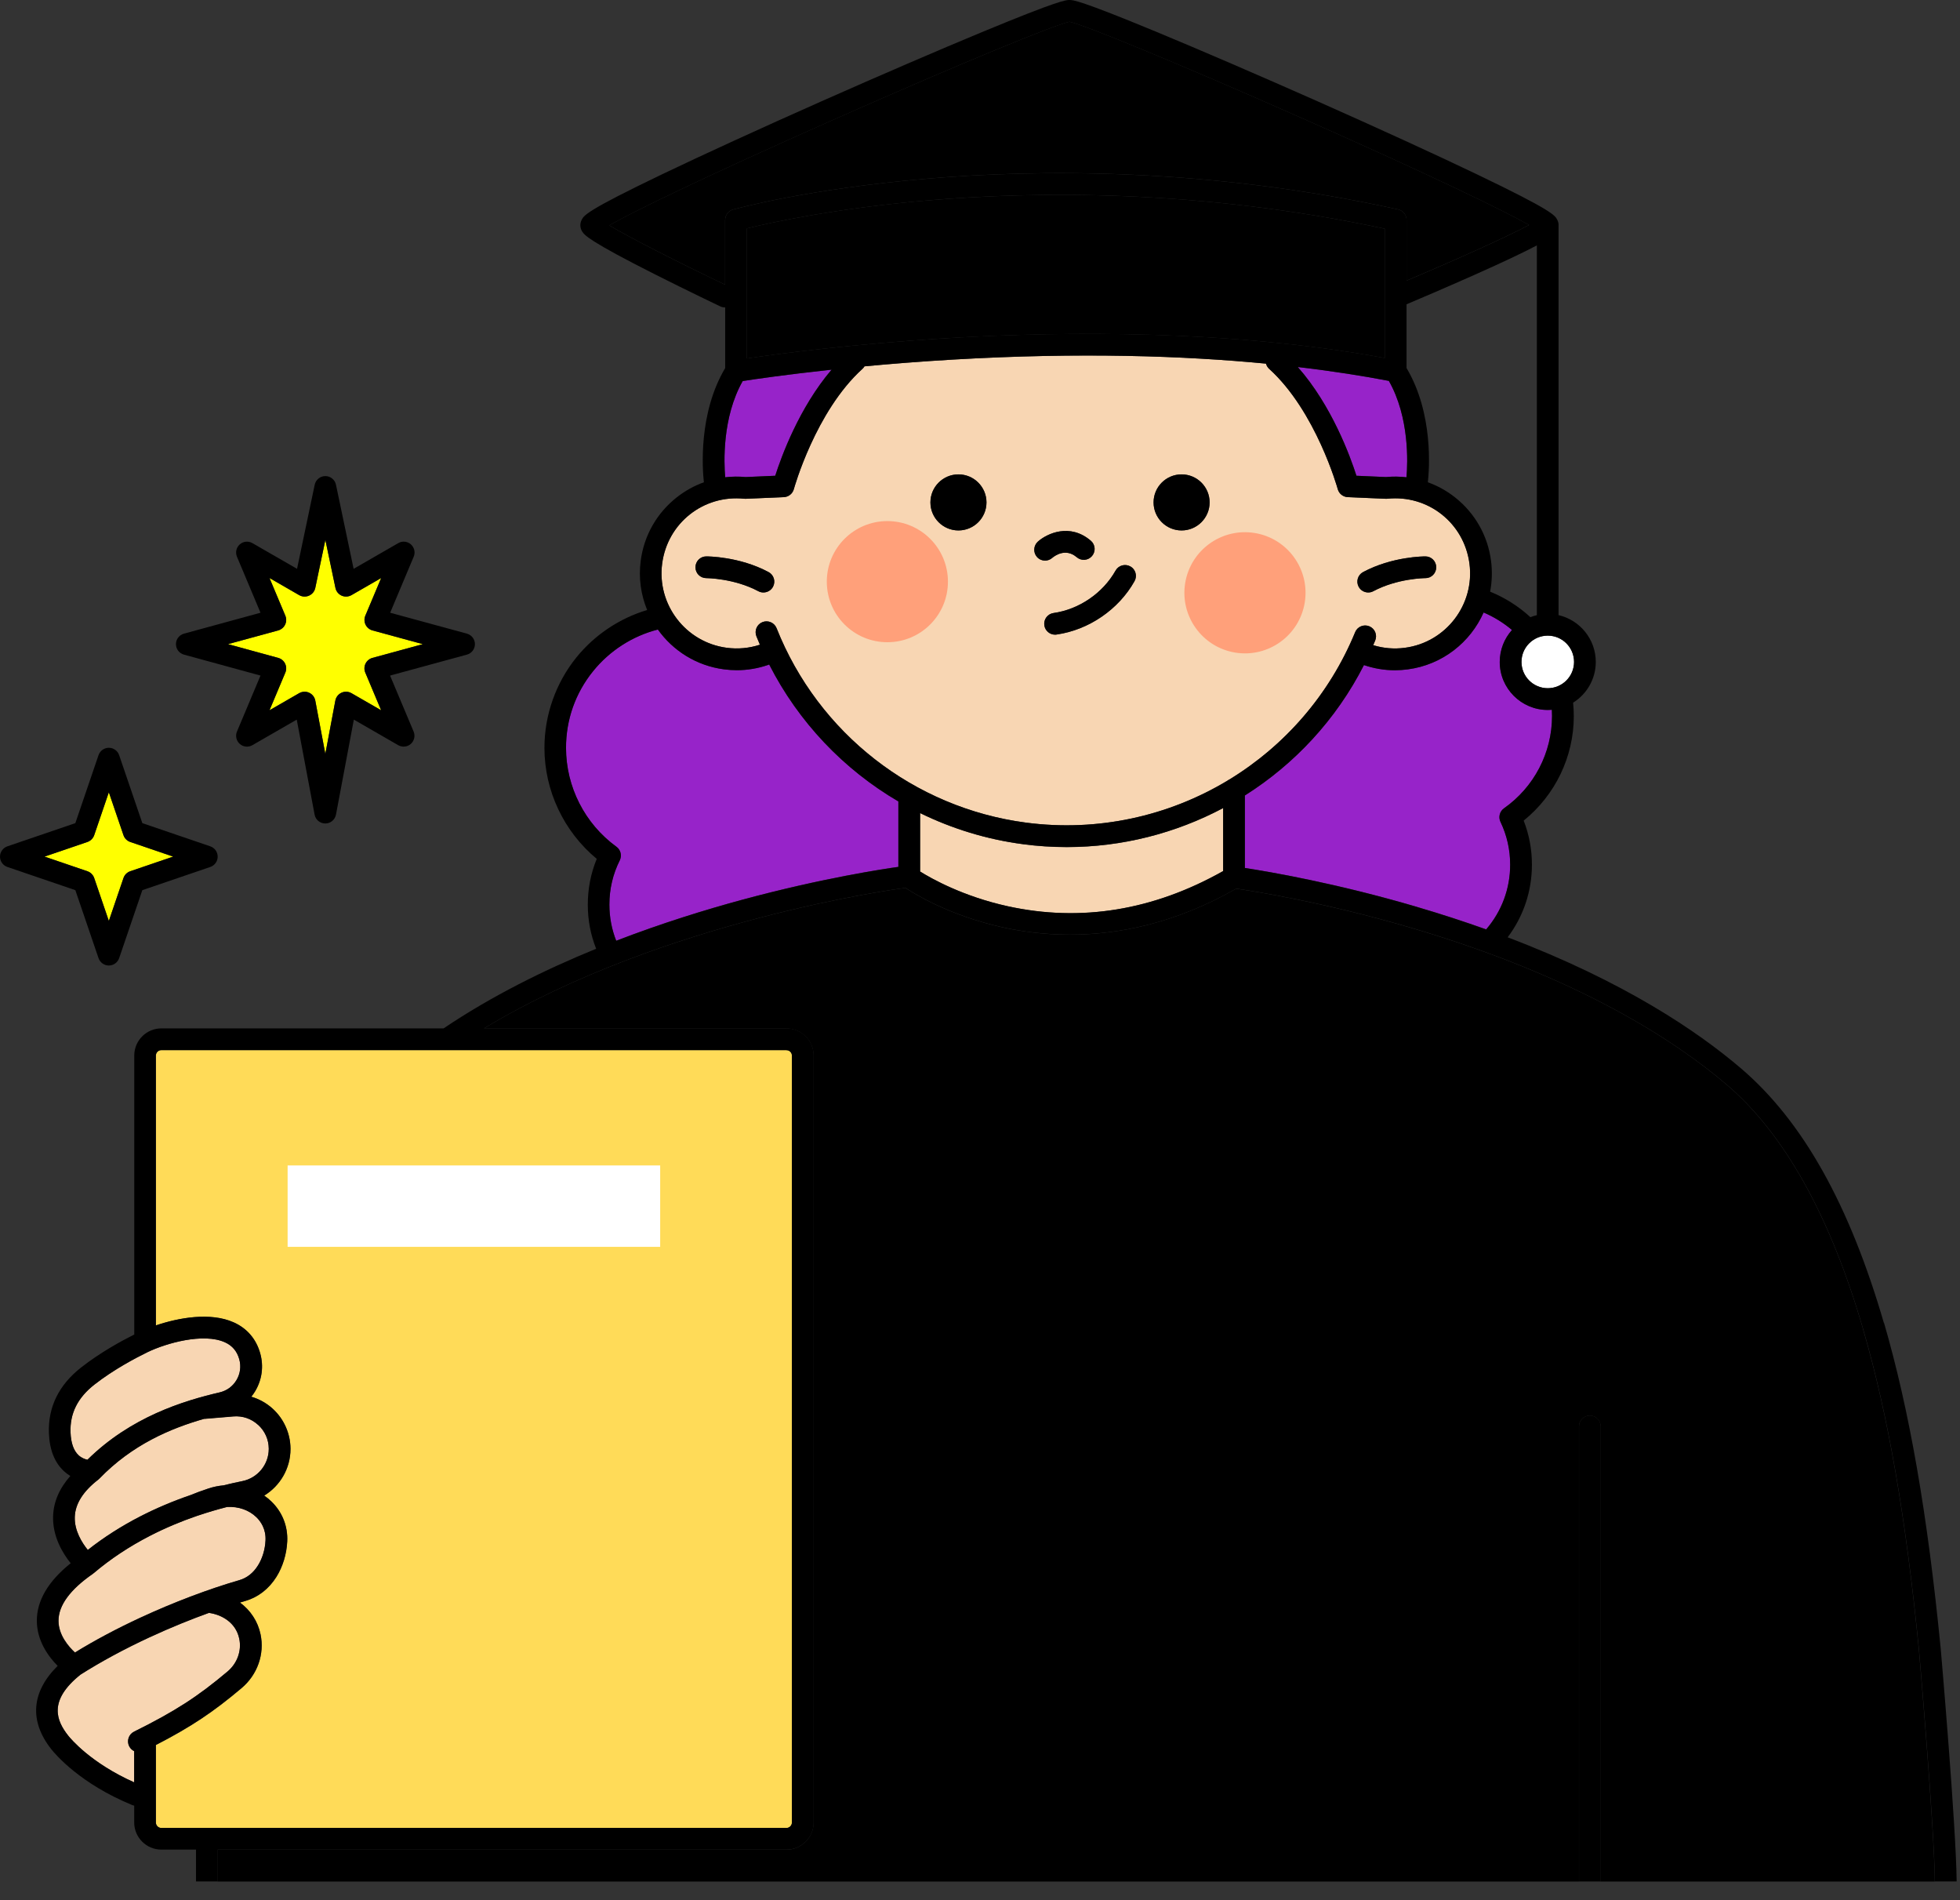
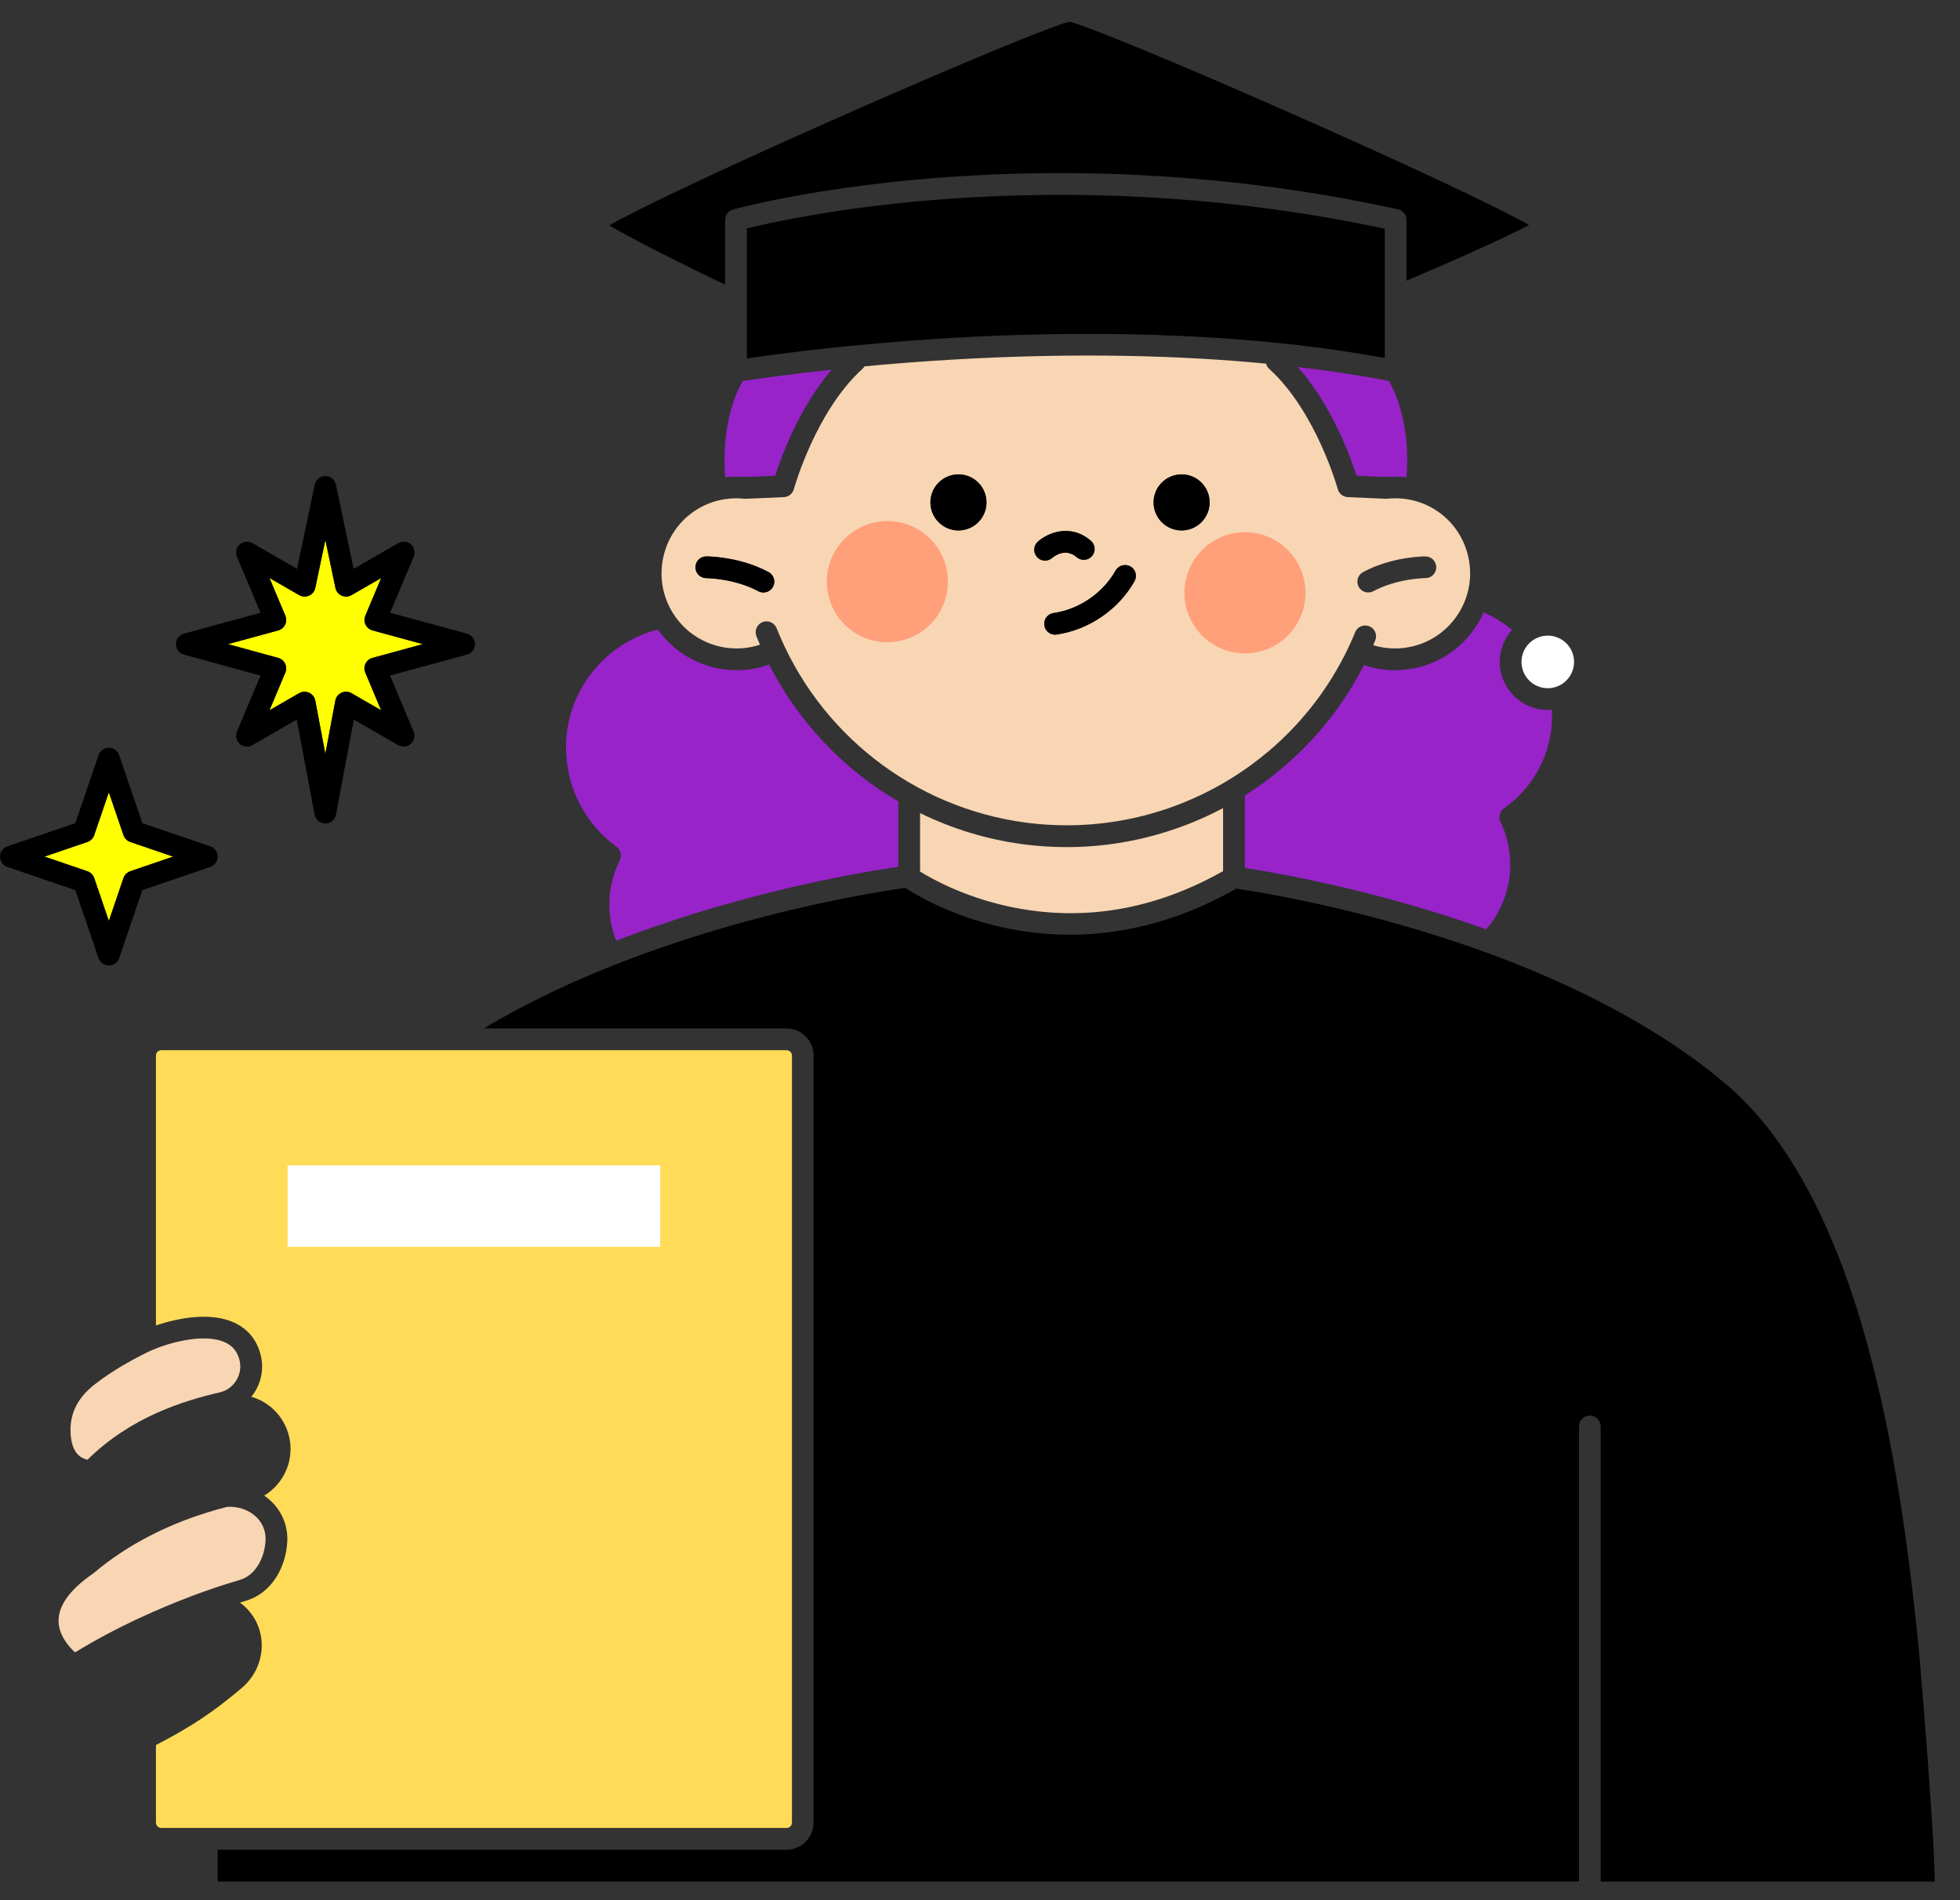
<svg xmlns="http://www.w3.org/2000/svg" width="98" height="95" viewBox="0 0 98 95" fill="none">
  <rect x="0" y="0" width="98" height="95" fill="#333333" stroke="none" />
  <path d="M36.257 10.996C36.257 10.753 36.42 10.538 36.654 10.473C36.804 10.432 40.413 9.439 46.341 8.933C51.802 8.466 60.322 8.355 69.9 10.466C70.15 10.521 70.326 10.742 70.326 10.996V14.031C72.816 12.976 75.359 11.833 76.452 11.246C75.149 10.506 71.475 8.733 65.312 6C58.691 3.063 54.142 1.217 53.473 1.086C52.806 1.217 48.257 3.065 41.633 6C35.42 8.755 31.738 10.536 30.461 11.264C31.497 11.885 33.948 13.128 36.255 14.231V10.994L36.257 10.996Z" fill="black" />
  <path d="M51.151 42.203C49.337 41.964 47.603 41.429 46.004 40.647V43.569C46.569 43.921 48.153 44.814 50.388 45.305C54.044 46.106 57.666 45.516 61.154 43.547V40.398C58.782 41.655 56.106 42.348 53.336 42.348C52.613 42.348 51.883 42.3 51.149 42.205L51.151 42.203Z" fill="#F8D6B3" />
  <path d="M75.025 41.084C74.91 40.845 74.986 40.556 75.203 40.404C76.706 39.35 77.604 37.626 77.604 35.794C77.604 35.69 77.599 35.586 77.595 35.481C77.528 35.488 77.458 35.49 77.388 35.49C76.066 35.49 74.988 34.413 74.988 33.09C74.988 32.477 75.22 31.916 75.601 31.491C75.173 31.13 74.695 30.835 74.182 30.617C73.522 32.11 72.123 33.233 70.389 33.461C70.174 33.489 69.959 33.505 69.746 33.505C69.22 33.505 68.703 33.418 68.199 33.246C66.813 35.968 64.732 38.195 62.245 39.765V43.389C63.446 43.573 66.809 44.145 70.865 45.34C72.084 45.698 73.231 46.074 74.31 46.458C75.088 45.559 75.512 44.423 75.512 43.224C75.512 42.474 75.349 41.753 75.027 41.082L75.025 41.084Z" fill="#9723C9" />
  <path d="M38.457 33.215C38.438 33.226 38.416 33.235 38.394 33.241C37.888 33.415 37.369 33.502 36.839 33.502C36.626 33.502 36.411 33.487 36.196 33.459C34.814 33.276 33.646 32.525 32.892 31.469C31.625 31.792 30.478 32.529 29.651 33.554C28.766 34.649 28.299 35.974 28.299 37.384C28.299 39.331 29.242 41.179 30.819 42.326C31.035 42.483 31.104 42.769 30.987 43.008C30.641 43.701 30.468 44.444 30.468 45.218C30.468 45.848 30.583 46.454 30.808 47.027C33.094 46.145 35.271 45.474 37.097 44.981C41.142 43.884 44.294 43.419 44.916 43.334V40.063C42.181 38.464 39.922 36.098 38.455 33.215H38.457Z" fill="#9723C9" />
  <path d="M67.758 31.603C67.871 31.325 68.191 31.195 68.467 31.308C68.745 31.423 68.877 31.74 68.762 32.016C68.729 32.094 68.697 32.175 68.662 32.253C69.175 32.409 69.707 32.455 70.246 32.383C72.296 32.112 73.746 30.224 73.474 28.173C73.207 26.144 71.404 24.719 69.37 24.932C69.344 24.934 69.318 24.936 69.29 24.934L67.389 24.852C67.152 24.841 66.95 24.68 66.889 24.452C66.879 24.413 65.803 20.561 63.459 18.439C63.379 18.367 63.327 18.276 63.301 18.178C59.23 17.787 54.018 17.605 47.638 17.976C46.035 18.07 44.549 18.189 43.226 18.313C43.2 18.358 43.165 18.4 43.124 18.439C40.773 20.566 39.705 24.413 39.694 24.452C39.631 24.68 39.428 24.841 39.194 24.852L37.293 24.934C37.267 24.934 37.241 24.934 37.213 24.932C35.179 24.721 33.376 26.144 33.109 28.173C32.838 30.224 34.286 32.114 36.339 32.383C36.904 32.457 37.46 32.405 37.997 32.229C37.936 32.088 37.877 31.947 37.821 31.805C37.71 31.527 37.847 31.21 38.125 31.099C38.403 30.989 38.72 31.125 38.831 31.404C40.919 36.658 45.696 40.384 51.296 41.123C54.889 41.596 58.419 40.799 61.369 39.029C61.402 39.002 61.439 38.981 61.478 38.963C64.233 37.28 66.47 34.745 67.76 31.603H67.758ZM68.156 28.597C69.62 27.815 71.206 27.815 71.271 27.815C71.571 27.815 71.812 28.06 71.812 28.36C71.812 28.66 71.567 28.905 71.267 28.901C71.243 28.901 69.876 28.91 68.666 29.555C68.586 29.598 68.497 29.618 68.412 29.618C68.219 29.618 68.03 29.514 67.932 29.331C67.791 29.066 67.891 28.738 68.156 28.597ZM38.651 29.331C38.553 29.514 38.366 29.618 38.171 29.618C38.084 29.618 37.997 29.598 37.917 29.555C36.704 28.907 35.334 28.901 35.316 28.901C35.016 28.901 34.773 28.66 34.773 28.36C34.773 28.06 35.014 27.817 35.312 27.815C35.377 27.815 36.963 27.815 38.427 28.597C38.692 28.738 38.792 29.066 38.651 29.331ZM47.922 26.518C47.149 26.518 46.521 25.89 46.521 25.117C46.521 24.343 47.149 23.715 47.922 23.715C48.696 23.715 49.324 24.343 49.324 25.117C49.324 25.89 48.696 26.518 47.922 26.518ZM51.848 27.841C51.648 27.617 51.672 27.272 51.896 27.072C52.354 26.666 53.497 26.133 54.542 27.031C54.77 27.226 54.796 27.569 54.6 27.795C54.405 28.023 54.062 28.049 53.836 27.854C53.273 27.372 52.719 27.797 52.613 27.887C52.511 27.978 52.382 28.023 52.254 28.023C52.104 28.023 51.954 27.96 51.848 27.841ZM56.725 29.055C55.93 30.472 54.435 31.493 52.828 31.723C52.802 31.727 52.776 31.729 52.752 31.729C52.487 31.729 52.254 31.534 52.215 31.262C52.174 30.965 52.38 30.691 52.676 30.648C53.955 30.465 55.146 29.653 55.778 28.525C55.925 28.265 56.256 28.171 56.516 28.319C56.777 28.466 56.87 28.797 56.723 29.057L56.725 29.055ZM59.08 26.518C58.306 26.518 57.678 25.89 57.678 25.117C57.678 24.343 58.306 23.715 59.08 23.715C59.853 23.715 60.481 24.343 60.481 25.117C60.481 25.89 59.853 26.518 59.08 26.518Z" fill="#F8D6B3" />
  <path d="M37.284 23.848L38.761 23.783C39.061 22.845 39.952 20.385 41.579 18.48C39.307 18.724 37.719 18.958 37.136 19.049C36.102 20.872 36.198 23.142 36.261 23.859C36.598 23.82 36.941 23.813 37.286 23.848H37.284Z" fill="#9723C9" />
-   <path d="M10.273 70.924C10.251 70.924 10.23 70.924 10.21 70.924C8.533 71.401 6.606 72.216 4.97 73.913C4.97 73.913 4.968 73.915 4.966 73.917C4.957 73.926 4.949 73.934 4.94 73.941C4.936 73.945 4.931 73.95 4.927 73.952C4.923 73.956 4.918 73.961 4.912 73.965C4.156 74.549 3.76 75.177 3.739 75.829C3.715 76.515 4.101 77.124 4.39 77.48C5.183 76.854 6.061 76.294 7.004 75.807C7.799 75.399 8.653 75.036 9.543 74.732C9.78 74.632 10.062 74.528 10.408 74.412C10.658 74.33 10.914 74.276 11.172 74.252C11.488 74.174 11.807 74.102 12.117 74.039C12.882 73.887 13.438 73.209 13.438 72.431V72.412C13.434 71.958 13.245 71.532 12.904 71.223C12.563 70.913 12.124 70.765 11.666 70.802L10.273 70.919V70.924Z" fill="#F8D6B3" />
-   <path d="M6.704 86.567C8.746 85.554 9.882 84.822 11.381 83.558C11.868 83.147 12.091 82.522 11.965 81.924C11.794 81.099 11.068 80.714 10.447 80.63C9.61 80.932 8.598 81.334 7.479 81.85C6.217 82.435 5.055 83.063 4.025 83.717C2.383 85.031 2.835 86.037 3.413 86.769C3.526 86.91 4.534 88.133 6.71 89.102V87.542C6.606 87.492 6.517 87.407 6.461 87.297C6.328 87.027 6.437 86.701 6.706 86.569L6.704 86.567Z" fill="#F8D6B3" />
  <path d="M3.745 82.609C4.738 81.998 5.839 81.412 7.021 80.864C8.67 80.1 10.427 79.435 11.965 78.99C12.35 78.879 12.665 78.631 12.902 78.251C13.121 77.899 13.256 77.456 13.277 77.004C13.304 76.437 13.043 76.059 12.819 75.84C12.45 75.481 11.918 75.296 11.353 75.329C10.87 75.453 10.39 75.594 9.928 75.751C9.921 75.753 9.917 75.755 9.91 75.757C9.897 75.761 9.886 75.766 9.873 75.768C9.041 76.052 8.242 76.391 7.501 76.772C6.469 77.302 5.524 77.929 4.692 78.633C4.679 78.644 4.666 78.655 4.651 78.664C3.508 79.454 2.928 80.245 2.928 81.016C2.928 81.727 3.428 82.305 3.75 82.602L3.745 82.609Z" fill="#F8D6B3" />
  <path d="M4.373 72.974C6.543 70.83 9.176 70.026 10.988 69.605C11.342 69.522 11.64 69.305 11.826 68.99C12.013 68.675 12.063 68.306 11.966 67.952C11.852 67.548 11.62 67.27 11.249 67.103C10.173 66.616 8.307 67.146 7.382 67.593C6.806 67.874 5.694 68.456 4.727 69.212C3.884 69.872 3.491 70.654 3.528 71.606C3.548 72.138 3.684 72.522 3.934 72.751C4.082 72.885 4.249 72.946 4.373 72.972V72.974Z" fill="#F8D6B3" />
  <path d="M93.153 66.444C91.511 60.798 89.219 56.688 86.343 54.233C83.734 52.004 78.879 48.835 70.574 46.389C66.183 45.096 62.627 44.542 61.808 44.425C58.745 46.176 55.878 46.726 53.49 46.726C52.209 46.726 51.066 46.567 50.108 46.354C47.471 45.768 45.711 44.681 45.259 44.382C45.231 44.39 45.201 44.397 45.168 44.401C45.042 44.416 33.235 45.97 24.194 51.413H39.322C40.072 51.413 40.68 52.022 40.68 52.771V91.109C40.68 91.859 40.072 92.467 39.322 92.467H10.882V94.059H78.948V71.308C78.948 71.008 79.192 70.765 79.491 70.765C79.791 70.765 80.034 71.008 80.034 71.308V94.059H96.74C96.707 91.261 95.954 82.609 95.947 82.52C95.291 75.857 94.403 70.748 93.151 66.446L93.153 66.444Z" fill="black" />
  <path d="M46.463 10.012C41.731 10.414 38.438 11.149 37.343 11.418V17.92C38.796 17.705 42.626 17.183 47.56 16.895C53.223 16.562 61.513 16.477 69.24 17.898V11.435C59.981 9.452 51.761 9.563 46.463 10.015V10.012Z" fill="black" />
  <path d="M22.341 52.498H8.068C7.918 52.498 7.797 52.619 7.797 52.769V66.26C8.926 65.877 10.525 65.582 11.698 66.112C12.361 66.412 12.815 66.946 13.015 67.661C13.193 68.304 13.104 68.973 12.763 69.544C12.704 69.644 12.639 69.737 12.567 69.824C12.963 69.939 13.33 70.144 13.638 70.424C14.196 70.932 14.52 71.656 14.527 72.412V72.438C14.527 73.409 14.007 74.282 13.212 74.766C13.34 74.856 13.462 74.953 13.575 75.064C14.118 75.592 14.399 76.3 14.364 77.058C14.333 77.691 14.142 78.318 13.825 78.827C13.447 79.431 12.908 79.848 12.27 80.032C12.187 80.056 12.098 80.082 12 80.113C12.524 80.499 12.895 81.053 13.03 81.703C13.236 82.691 12.873 83.721 12.083 84.388C10.664 85.585 9.558 86.326 7.797 87.234V91.109C7.797 91.259 7.918 91.381 8.068 91.381H39.326C39.476 91.381 39.598 91.259 39.598 91.109V52.771C39.598 52.621 39.476 52.5 39.326 52.5H22.345L22.341 52.498Z" fill="#FFDB58" />
  <path d="M69.301 23.848C69.646 23.816 69.987 23.82 70.326 23.859C70.389 23.142 70.483 20.866 69.444 19.041C68.178 18.798 66.661 18.556 64.891 18.348C66.59 20.27 67.517 22.821 67.824 23.783L69.301 23.848Z" fill="#9723C9" />
  <path d="M76.074 33.089C76.074 33.815 76.663 34.404 77.388 34.404C78.114 34.404 78.703 33.815 78.703 33.089C78.703 32.364 78.114 31.775 77.388 31.775C76.663 31.775 76.074 32.364 76.074 33.089Z" fill="white" />
  <path d="M6.174 41.751L5.442 39.605L4.71 41.751C4.655 41.909 4.529 42.035 4.371 42.09L2.225 42.822L4.371 43.554C4.529 43.608 4.655 43.734 4.71 43.893L5.442 46.039L6.174 43.893C6.228 43.734 6.354 43.608 6.513 43.554L8.659 42.822L6.513 42.09C6.354 42.035 6.228 41.909 6.174 41.751Z" fill="#FFFF00" />
  <path d="M18.278 31.228C18.209 31.087 18.204 30.924 18.265 30.78L19.058 28.895L17.572 29.751C17.422 29.838 17.238 29.846 17.079 29.775C16.921 29.703 16.805 29.562 16.771 29.39L16.267 26.99L15.763 29.39C15.728 29.56 15.613 29.703 15.452 29.775C15.293 29.846 15.111 29.836 14.959 29.751L13.473 28.895L14.266 30.78C14.327 30.924 14.322 31.089 14.253 31.228C14.185 31.369 14.06 31.474 13.908 31.515L11.396 32.201L13.908 32.888C14.057 32.929 14.183 33.033 14.253 33.175C14.322 33.316 14.327 33.479 14.266 33.622L13.473 35.508L14.959 34.652C15.041 34.604 15.137 34.58 15.23 34.58C15.309 34.58 15.385 34.597 15.456 34.63C15.617 34.704 15.73 34.849 15.763 35.023L16.265 37.689L16.766 35.023C16.799 34.849 16.914 34.704 17.073 34.63C17.233 34.556 17.418 34.565 17.57 34.652L19.056 35.508L18.263 33.622C18.202 33.479 18.207 33.313 18.276 33.175C18.346 33.033 18.47 32.929 18.622 32.888L21.139 32.201L18.622 31.515C18.472 31.474 18.346 31.369 18.276 31.228H18.278Z" fill="#FFFF00" />
  <path d="M38.427 28.597C36.963 27.815 35.377 27.815 35.312 27.815C35.012 27.815 34.771 28.06 34.773 28.36C34.773 28.66 35.016 28.901 35.316 28.901C35.334 28.901 36.702 28.908 37.917 29.555C37.997 29.599 38.086 29.618 38.171 29.618C38.364 29.618 38.553 29.514 38.651 29.331C38.792 29.066 38.692 28.738 38.427 28.597Z" fill="black" />
  <path d="M52.613 27.889C52.719 27.798 53.273 27.374 53.836 27.856C54.064 28.052 54.407 28.026 54.6 27.798C54.796 27.57 54.77 27.226 54.542 27.033C53.497 26.136 52.352 26.668 51.896 27.074C51.672 27.274 51.65 27.617 51.848 27.843C51.957 27.965 52.104 28.026 52.254 28.026C52.382 28.026 52.508 27.98 52.613 27.889Z" fill="black" />
  <path d="M47.922 23.714C47.149 23.714 46.521 24.341 46.521 25.115C46.521 25.888 47.149 26.516 47.922 26.516C48.696 26.516 49.324 25.888 49.324 25.115C49.324 24.341 48.696 23.714 47.922 23.714Z" fill="black" />
  <path d="M59.08 23.714C58.306 23.714 57.679 24.341 57.679 25.115C57.679 25.888 58.306 26.516 59.08 26.516C59.853 26.516 60.481 25.888 60.481 25.115C60.481 24.341 59.853 23.714 59.08 23.714Z" fill="black" />
-   <path d="M94.196 66.142C92.469 60.205 90.132 56.041 87.049 53.408C84.874 51.55 81.197 49.063 75.383 46.856C76.17 45.815 76.596 44.551 76.596 43.224C76.596 42.461 76.457 41.722 76.183 41.023C77.76 39.752 78.69 37.83 78.69 35.794C78.69 35.57 78.677 35.349 78.655 35.127C79.335 34.704 79.789 33.948 79.789 33.09C79.789 31.951 78.992 30.995 77.927 30.75V11.314C77.938 11.201 77.916 11.086 77.86 10.981C77.745 10.764 77.612 10.519 73.839 8.711C71.777 7.723 68.953 6.43 65.886 5.068C62.971 3.776 60.029 2.507 57.816 1.59C53.977 3.1076e-07 53.651 0 53.475 0C53.299 0 52.973 3.1076e-07 49.135 1.59C46.921 2.507 43.98 3.776 41.064 5.068C37.997 6.43 35.171 7.723 33.109 8.711C29.336 10.519 29.203 10.764 29.088 10.981C28.986 11.172 28.995 11.401 29.112 11.577C29.233 11.759 29.416 12.035 32.794 13.738C34.406 14.55 35.994 15.309 36.009 15.315C36.09 15.354 36.176 15.37 36.259 15.367V18.4C34.908 20.674 35.123 23.47 35.194 24.109C34.71 24.283 34.252 24.537 33.837 24.863C32.84 25.647 32.201 26.772 32.036 28.03C31.921 28.897 32.047 29.74 32.358 30.494C30.974 30.909 29.727 31.741 28.812 32.874C27.787 34.148 27.222 35.748 27.222 37.386C27.222 39.531 28.193 41.573 29.837 42.935C29.54 43.66 29.39 44.427 29.39 45.22C29.39 46.013 29.533 46.73 29.807 47.429C27.239 48.476 24.585 49.788 22.18 51.409H8.07C7.321 51.409 6.713 52.017 6.713 52.767V66.713C6.061 67.039 5.005 67.617 4.062 68.356C2.941 69.233 2.398 70.339 2.446 71.645C2.477 72.479 2.733 73.12 3.206 73.552C3.309 73.645 3.413 73.722 3.517 73.784C2.967 74.406 2.676 75.081 2.655 75.803C2.624 76.811 3.137 77.651 3.534 78.147C2.407 79.05 1.838 80.019 1.842 81.029C1.847 82.04 2.431 82.822 2.883 83.278C1.571 84.573 1.451 86.032 2.561 87.438C2.781 87.718 4.012 89.165 6.6 90.231C6.637 90.247 6.674 90.258 6.71 90.264V91.105C6.71 91.854 7.319 92.463 8.068 92.463H9.8V94.055H10.886V92.463H39.326C40.076 92.463 40.684 91.854 40.684 91.105V52.767C40.684 52.017 40.076 51.409 39.326 51.409H24.198C33.237 45.965 45.046 44.412 45.172 44.397C45.203 44.392 45.233 44.386 45.264 44.377C45.715 44.679 47.477 45.765 50.112 46.35C51.072 46.563 52.213 46.721 53.495 46.721C55.88 46.721 58.75 46.174 61.813 44.421C62.632 44.538 66.19 45.092 70.578 46.384C78.883 48.833 83.738 52.002 86.347 54.229C89.224 56.684 91.515 60.794 93.158 66.44C94.409 70.741 95.297 75.85 95.954 82.513C95.962 82.602 96.714 91.257 96.746 94.053H97.833C97.8 91.224 97.068 82.785 97.035 82.411C96.373 75.674 95.471 70.502 94.203 66.136L94.196 66.142ZM3.526 71.606C3.491 70.654 3.882 69.87 4.725 69.212C5.692 68.456 6.804 67.874 7.38 67.593C8.303 67.146 10.171 66.616 11.246 67.102C11.616 67.27 11.85 67.548 11.963 67.952C12.061 68.306 12.013 68.675 11.824 68.99C11.637 69.303 11.34 69.522 10.986 69.605C9.174 70.026 6.543 70.83 4.371 72.974C4.247 72.946 4.08 72.887 3.932 72.753C3.682 72.525 3.545 72.138 3.526 71.608V71.606ZM12.904 71.228C13.245 71.538 13.434 71.962 13.438 72.416V72.436C13.438 73.213 12.882 73.889 12.117 74.043C11.805 74.106 11.488 74.178 11.172 74.256C10.914 74.28 10.658 74.332 10.408 74.417C10.062 74.532 9.78 74.636 9.543 74.736C8.653 75.04 7.799 75.401 7.004 75.811C6.061 76.296 5.183 76.858 4.39 77.484C4.101 77.128 3.715 76.519 3.739 75.833C3.76 75.181 4.156 74.553 4.912 73.969C4.916 73.965 4.92 73.96 4.927 73.956C4.931 73.952 4.936 73.95 4.94 73.945C4.949 73.937 4.957 73.93 4.966 73.921C4.966 73.921 4.968 73.919 4.97 73.917C6.608 72.22 8.533 71.406 10.21 70.928C10.232 70.928 10.251 70.928 10.273 70.928L11.666 70.811C12.124 70.771 12.565 70.921 12.904 71.232V71.228ZM4.649 78.67C4.662 78.662 4.677 78.651 4.69 78.64C5.522 77.934 6.467 77.308 7.499 76.778C8.24 76.396 9.039 76.059 9.871 75.774C9.884 75.77 9.895 75.768 9.908 75.763C9.915 75.763 9.919 75.759 9.926 75.757C10.39 75.601 10.868 75.459 11.351 75.336C11.915 75.303 12.448 75.488 12.817 75.846C13.041 76.063 13.304 76.444 13.275 77.01C13.254 77.46 13.121 77.903 12.899 78.257C12.663 78.635 12.348 78.885 11.963 78.996C10.425 79.441 8.67 80.106 7.019 80.871C5.837 81.418 4.736 82.005 3.743 82.615C3.421 82.318 2.922 81.74 2.922 81.029C2.922 80.26 3.502 79.467 4.645 78.677L4.649 78.67ZM6.458 87.294C6.515 87.407 6.604 87.49 6.708 87.54V89.1C4.532 88.131 3.524 86.91 3.411 86.767C2.833 86.034 2.383 85.026 4.023 83.714C5.055 83.061 6.217 82.433 7.477 81.848C8.596 81.329 9.608 80.929 10.445 80.627C11.068 80.712 11.792 81.097 11.963 81.922C12.087 82.52 11.863 83.145 11.379 83.556C9.88 84.82 8.744 85.552 6.702 86.565C6.432 86.697 6.324 87.023 6.456 87.292L6.458 87.294ZM39.322 52.498C39.472 52.498 39.594 52.619 39.594 52.769V91.107C39.594 91.257 39.472 91.379 39.322 91.379H8.064C7.914 91.379 7.792 91.257 7.792 91.107V87.231C9.554 86.323 10.662 85.583 12.078 84.386C12.869 83.719 13.232 82.689 13.025 81.701C12.891 81.051 12.519 80.497 11.996 80.11C12.094 80.08 12.183 80.054 12.265 80.03C12.904 79.845 13.443 79.428 13.821 78.824C14.138 78.316 14.329 77.688 14.359 77.056C14.396 76.298 14.116 75.59 13.571 75.062C13.458 74.953 13.336 74.853 13.208 74.764C14.003 74.28 14.522 73.406 14.522 72.436V72.409C14.516 71.656 14.192 70.93 13.634 70.422C13.325 70.141 12.958 69.937 12.563 69.822C12.632 69.733 12.7 69.64 12.758 69.542C13.099 68.968 13.188 68.299 13.01 67.658C12.813 66.944 12.357 66.409 11.694 66.109C10.521 65.579 8.922 65.875 7.792 66.257V52.767C7.792 52.617 7.914 52.495 8.064 52.495H22.336H39.318L39.322 52.498ZM78.703 33.09C78.703 33.815 78.114 34.404 77.388 34.404C76.663 34.404 76.074 33.815 76.074 33.09C76.074 32.364 76.663 31.775 77.388 31.775C78.114 31.775 78.703 32.364 78.703 33.09ZM76.841 30.752C76.73 30.778 76.624 30.811 76.519 30.852C75.931 30.311 75.247 29.877 74.506 29.577C74.601 29.079 74.621 28.56 74.551 28.03C74.386 26.772 73.745 25.647 72.751 24.863C72.336 24.535 71.877 24.283 71.393 24.109C71.465 23.47 71.679 20.674 70.328 18.4V15.211C70.904 14.968 72.294 14.377 73.7 13.751C75.292 13.043 76.252 12.58 76.843 12.267V30.754L76.841 30.752ZM69.442 19.041C70.48 20.866 70.385 23.142 70.324 23.859C69.987 23.82 69.644 23.814 69.299 23.848L67.821 23.783C67.515 22.823 66.588 20.273 64.889 18.348C66.657 18.554 68.173 18.797 69.442 19.041ZM47.56 16.895C42.626 17.183 38.794 17.703 37.343 17.92V11.418C38.438 11.149 41.731 10.414 46.463 10.012C51.761 9.563 59.981 9.45 69.24 11.433V17.896C61.513 16.475 53.223 16.56 47.56 16.892V16.895ZM30.463 11.266C31.738 10.538 35.42 8.757 41.636 6.002C48.257 3.065 52.806 1.219 53.475 1.088C54.142 1.219 58.691 3.067 65.314 6.002C71.478 8.735 75.151 10.508 76.454 11.248C75.362 11.835 72.818 12.978 70.328 14.034V10.999C70.328 10.745 70.15 10.523 69.903 10.469C60.322 8.357 51.802 8.47 46.343 8.935C40.417 9.441 36.809 10.434 36.657 10.475C36.422 10.54 36.259 10.755 36.259 10.999V14.236C33.952 13.132 31.502 11.889 30.465 11.268L30.463 11.266ZM37.137 19.049C37.719 18.958 39.309 18.724 41.579 18.48C39.952 20.388 39.061 22.845 38.762 23.783L37.284 23.848C36.939 23.816 36.598 23.82 36.259 23.859C36.196 23.142 36.103 20.872 37.135 19.049H37.137ZM44.918 43.337C44.297 43.423 41.142 43.888 37.1 44.983C35.275 45.478 33.096 46.15 30.811 47.03C30.585 46.456 30.47 45.85 30.47 45.22C30.47 44.444 30.643 43.702 30.989 43.011C31.106 42.774 31.037 42.485 30.822 42.329C29.242 41.182 28.302 39.335 28.302 37.386C28.302 35.977 28.769 34.651 29.653 33.557C30.48 32.531 31.625 31.795 32.894 31.471C33.646 32.525 34.814 33.279 36.198 33.461C36.413 33.489 36.628 33.504 36.841 33.504C37.369 33.504 37.891 33.417 38.397 33.244C38.418 33.235 38.44 33.226 38.46 33.218C39.928 36.1 42.185 38.466 44.92 40.065V43.337H44.918ZM61.157 43.545C57.666 45.511 54.044 46.102 50.39 45.303C48.155 44.814 46.569 43.919 46.006 43.567V40.645C47.603 41.427 49.337 41.962 51.153 42.2C51.885 42.298 52.615 42.344 53.34 42.344C56.11 42.344 58.789 41.651 61.159 40.393V43.543L61.157 43.545ZM61.476 38.964C61.437 38.981 61.4 39.003 61.367 39.029C58.417 40.799 54.887 41.596 51.294 41.123C45.694 40.384 40.916 36.659 38.829 31.404C38.718 31.126 38.403 30.989 38.123 31.1C37.845 31.21 37.708 31.525 37.819 31.806C37.875 31.949 37.936 32.09 37.995 32.229C37.458 32.405 36.902 32.457 36.337 32.383C34.286 32.112 32.837 30.224 33.107 28.174C33.374 26.145 35.177 24.722 37.211 24.932C37.237 24.934 37.263 24.937 37.291 24.934L39.192 24.852C39.428 24.841 39.63 24.68 39.691 24.452C39.702 24.413 40.773 20.566 43.121 18.439C43.163 18.402 43.198 18.359 43.224 18.313C44.547 18.189 46.032 18.07 47.636 17.976C54.014 17.603 59.225 17.787 63.298 18.178C63.325 18.276 63.377 18.365 63.457 18.439C65.801 20.561 66.876 24.413 66.887 24.452C66.95 24.68 67.152 24.841 67.387 24.852L69.288 24.934C69.314 24.934 69.342 24.934 69.368 24.932C71.401 24.722 73.204 26.145 73.472 28.174C73.743 30.224 72.294 32.114 70.244 32.383C69.705 32.455 69.173 32.41 68.66 32.253C68.695 32.175 68.727 32.097 68.76 32.016C68.873 31.738 68.743 31.421 68.464 31.308C68.186 31.195 67.869 31.326 67.756 31.604C66.464 34.745 64.226 37.28 61.474 38.964H61.476ZM70.863 45.342C66.807 44.147 63.444 43.575 62.243 43.391V39.767C64.732 38.197 66.811 35.97 68.197 33.248C68.701 33.42 69.218 33.507 69.744 33.507C69.957 33.507 70.172 33.491 70.387 33.463C72.118 33.235 73.517 32.11 74.18 30.619C74.693 30.839 75.173 31.134 75.598 31.493C75.218 31.919 74.986 32.479 74.986 33.092C74.986 34.415 76.063 35.492 77.386 35.492C77.456 35.492 77.525 35.488 77.593 35.483C77.599 35.588 77.601 35.692 77.601 35.796C77.601 37.628 76.704 39.35 75.201 40.406C74.984 40.558 74.908 40.845 75.023 41.086C75.344 41.757 75.507 42.478 75.507 43.228C75.507 44.429 75.081 45.563 74.306 46.463C73.226 46.078 72.081 45.702 70.861 45.344L70.863 45.342Z" fill="black" />
  <path d="M56.519 28.315C56.258 28.167 55.925 28.261 55.78 28.521C55.145 29.649 53.957 30.463 52.678 30.644C52.38 30.685 52.174 30.961 52.217 31.258C52.256 31.53 52.489 31.725 52.754 31.725C52.78 31.725 52.806 31.725 52.83 31.719C54.437 31.491 55.932 30.468 56.727 29.051C56.875 28.791 56.781 28.458 56.521 28.313L56.519 28.315Z" fill="black" />
-   <path d="M68.412 29.618C68.499 29.618 68.586 29.599 68.666 29.555C69.876 28.91 71.243 28.901 71.267 28.901C71.567 28.905 71.81 28.66 71.812 28.36C71.812 28.06 71.571 27.815 71.271 27.815C71.204 27.815 69.618 27.815 68.156 28.597C67.891 28.738 67.791 29.066 67.932 29.331C68.03 29.514 68.217 29.618 68.412 29.618Z" fill="black" />
-   <path d="M79.493 70.763C79.194 70.763 78.95 71.006 78.95 71.306V94.057H80.037V71.306C80.037 71.006 79.793 70.763 79.493 70.763Z" fill="black" />
  <path d="M23.351 31.677L19.508 30.631L20.685 27.83C20.777 27.615 20.718 27.368 20.544 27.213C20.37 27.059 20.116 27.033 19.914 27.15L17.681 28.436L16.799 24.233C16.747 23.981 16.525 23.8 16.267 23.8C16.008 23.8 15.789 23.981 15.735 24.233L14.852 28.436L12.619 27.15C12.417 27.035 12.163 27.059 11.989 27.213C11.816 27.368 11.757 27.615 11.848 27.83L13.025 30.631L9.198 31.677C8.961 31.743 8.798 31.956 8.798 32.201C8.798 32.447 8.961 32.66 9.198 32.725L13.025 33.772L11.848 36.572C11.757 36.787 11.816 37.035 11.989 37.189C12.163 37.343 12.417 37.369 12.619 37.252L14.837 35.974L15.73 40.723C15.778 40.98 16.002 41.166 16.265 41.166C16.527 41.166 16.749 40.98 16.799 40.723L17.692 35.974L19.91 37.252C20.112 37.367 20.366 37.343 20.54 37.189C20.713 37.035 20.772 36.787 20.681 36.572L19.503 33.772L23.346 32.725C23.583 32.66 23.746 32.447 23.746 32.201C23.746 31.956 23.583 31.743 23.346 31.677H23.351ZM18.624 32.888C18.474 32.929 18.348 33.033 18.278 33.174C18.209 33.316 18.204 33.478 18.265 33.622L19.058 35.507L17.572 34.651C17.42 34.565 17.233 34.556 17.075 34.63C16.914 34.704 16.801 34.849 16.768 35.023L16.267 37.688L15.765 35.023C15.732 34.849 15.617 34.704 15.459 34.63C15.387 34.597 15.309 34.58 15.233 34.58C15.139 34.58 15.046 34.604 14.961 34.651L13.475 35.507L14.268 33.622C14.329 33.478 14.325 33.313 14.255 33.174C14.188 33.033 14.062 32.929 13.91 32.888L11.399 32.201L13.91 31.515C14.059 31.473 14.186 31.369 14.255 31.228C14.325 31.087 14.329 30.924 14.268 30.78L13.475 28.895L14.961 29.751C15.111 29.838 15.296 29.846 15.454 29.775C15.613 29.703 15.728 29.562 15.765 29.39L16.269 26.99L16.773 29.39C16.808 29.559 16.923 29.703 17.081 29.775C17.24 29.846 17.422 29.835 17.574 29.751L19.06 28.895L18.267 30.78C18.207 30.924 18.211 31.089 18.28 31.228C18.35 31.369 18.474 31.473 18.626 31.515L21.144 32.201L18.626 32.888H18.624Z" fill="black" />
  <path d="M10.517 42.309L7.117 41.149L5.957 37.749C5.881 37.53 5.674 37.382 5.442 37.382C5.209 37.382 5.003 37.53 4.927 37.749L3.767 41.149L0.367 42.309C0.148 42.385 0 42.592 0 42.824C0 43.057 0.148 43.263 0.367 43.339L3.767 44.499L4.927 47.899C5.003 48.118 5.209 48.266 5.442 48.266C5.674 48.266 5.881 48.118 5.957 47.899L7.117 44.499L10.517 43.339C10.736 43.263 10.884 43.057 10.884 42.824C10.884 42.592 10.736 42.385 10.517 42.309ZM6.513 43.554C6.354 43.608 6.228 43.734 6.174 43.893L5.442 46.039L4.71 43.893C4.655 43.734 4.529 43.608 4.371 43.554L2.224 42.822L4.371 42.09C4.529 42.035 4.655 41.91 4.71 41.751L5.442 39.605L6.174 41.751C6.228 41.91 6.354 42.035 6.513 42.09L8.659 42.822L6.513 43.554Z" fill="black" />
  <path d="M44.368 32.105C46.041 32.105 47.397 30.75 47.397 29.077C47.397 27.405 46.041 26.049 44.368 26.049C42.696 26.049 41.34 27.405 41.34 29.077C41.34 30.75 42.696 32.105 44.368 32.105Z" fill="#FFA07A" />
  <path d="M65.237 30.121C65.506 28.47 64.386 26.914 62.736 26.645C61.085 26.376 59.529 27.496 59.259 29.146C58.99 30.797 60.11 32.353 61.761 32.623C63.412 32.892 64.968 31.772 65.237 30.121Z" fill="#FFA07A" />
  <path d="M33.009 58.261H14.381V62.33H33.009V58.261Z" fill="white" />
</svg>